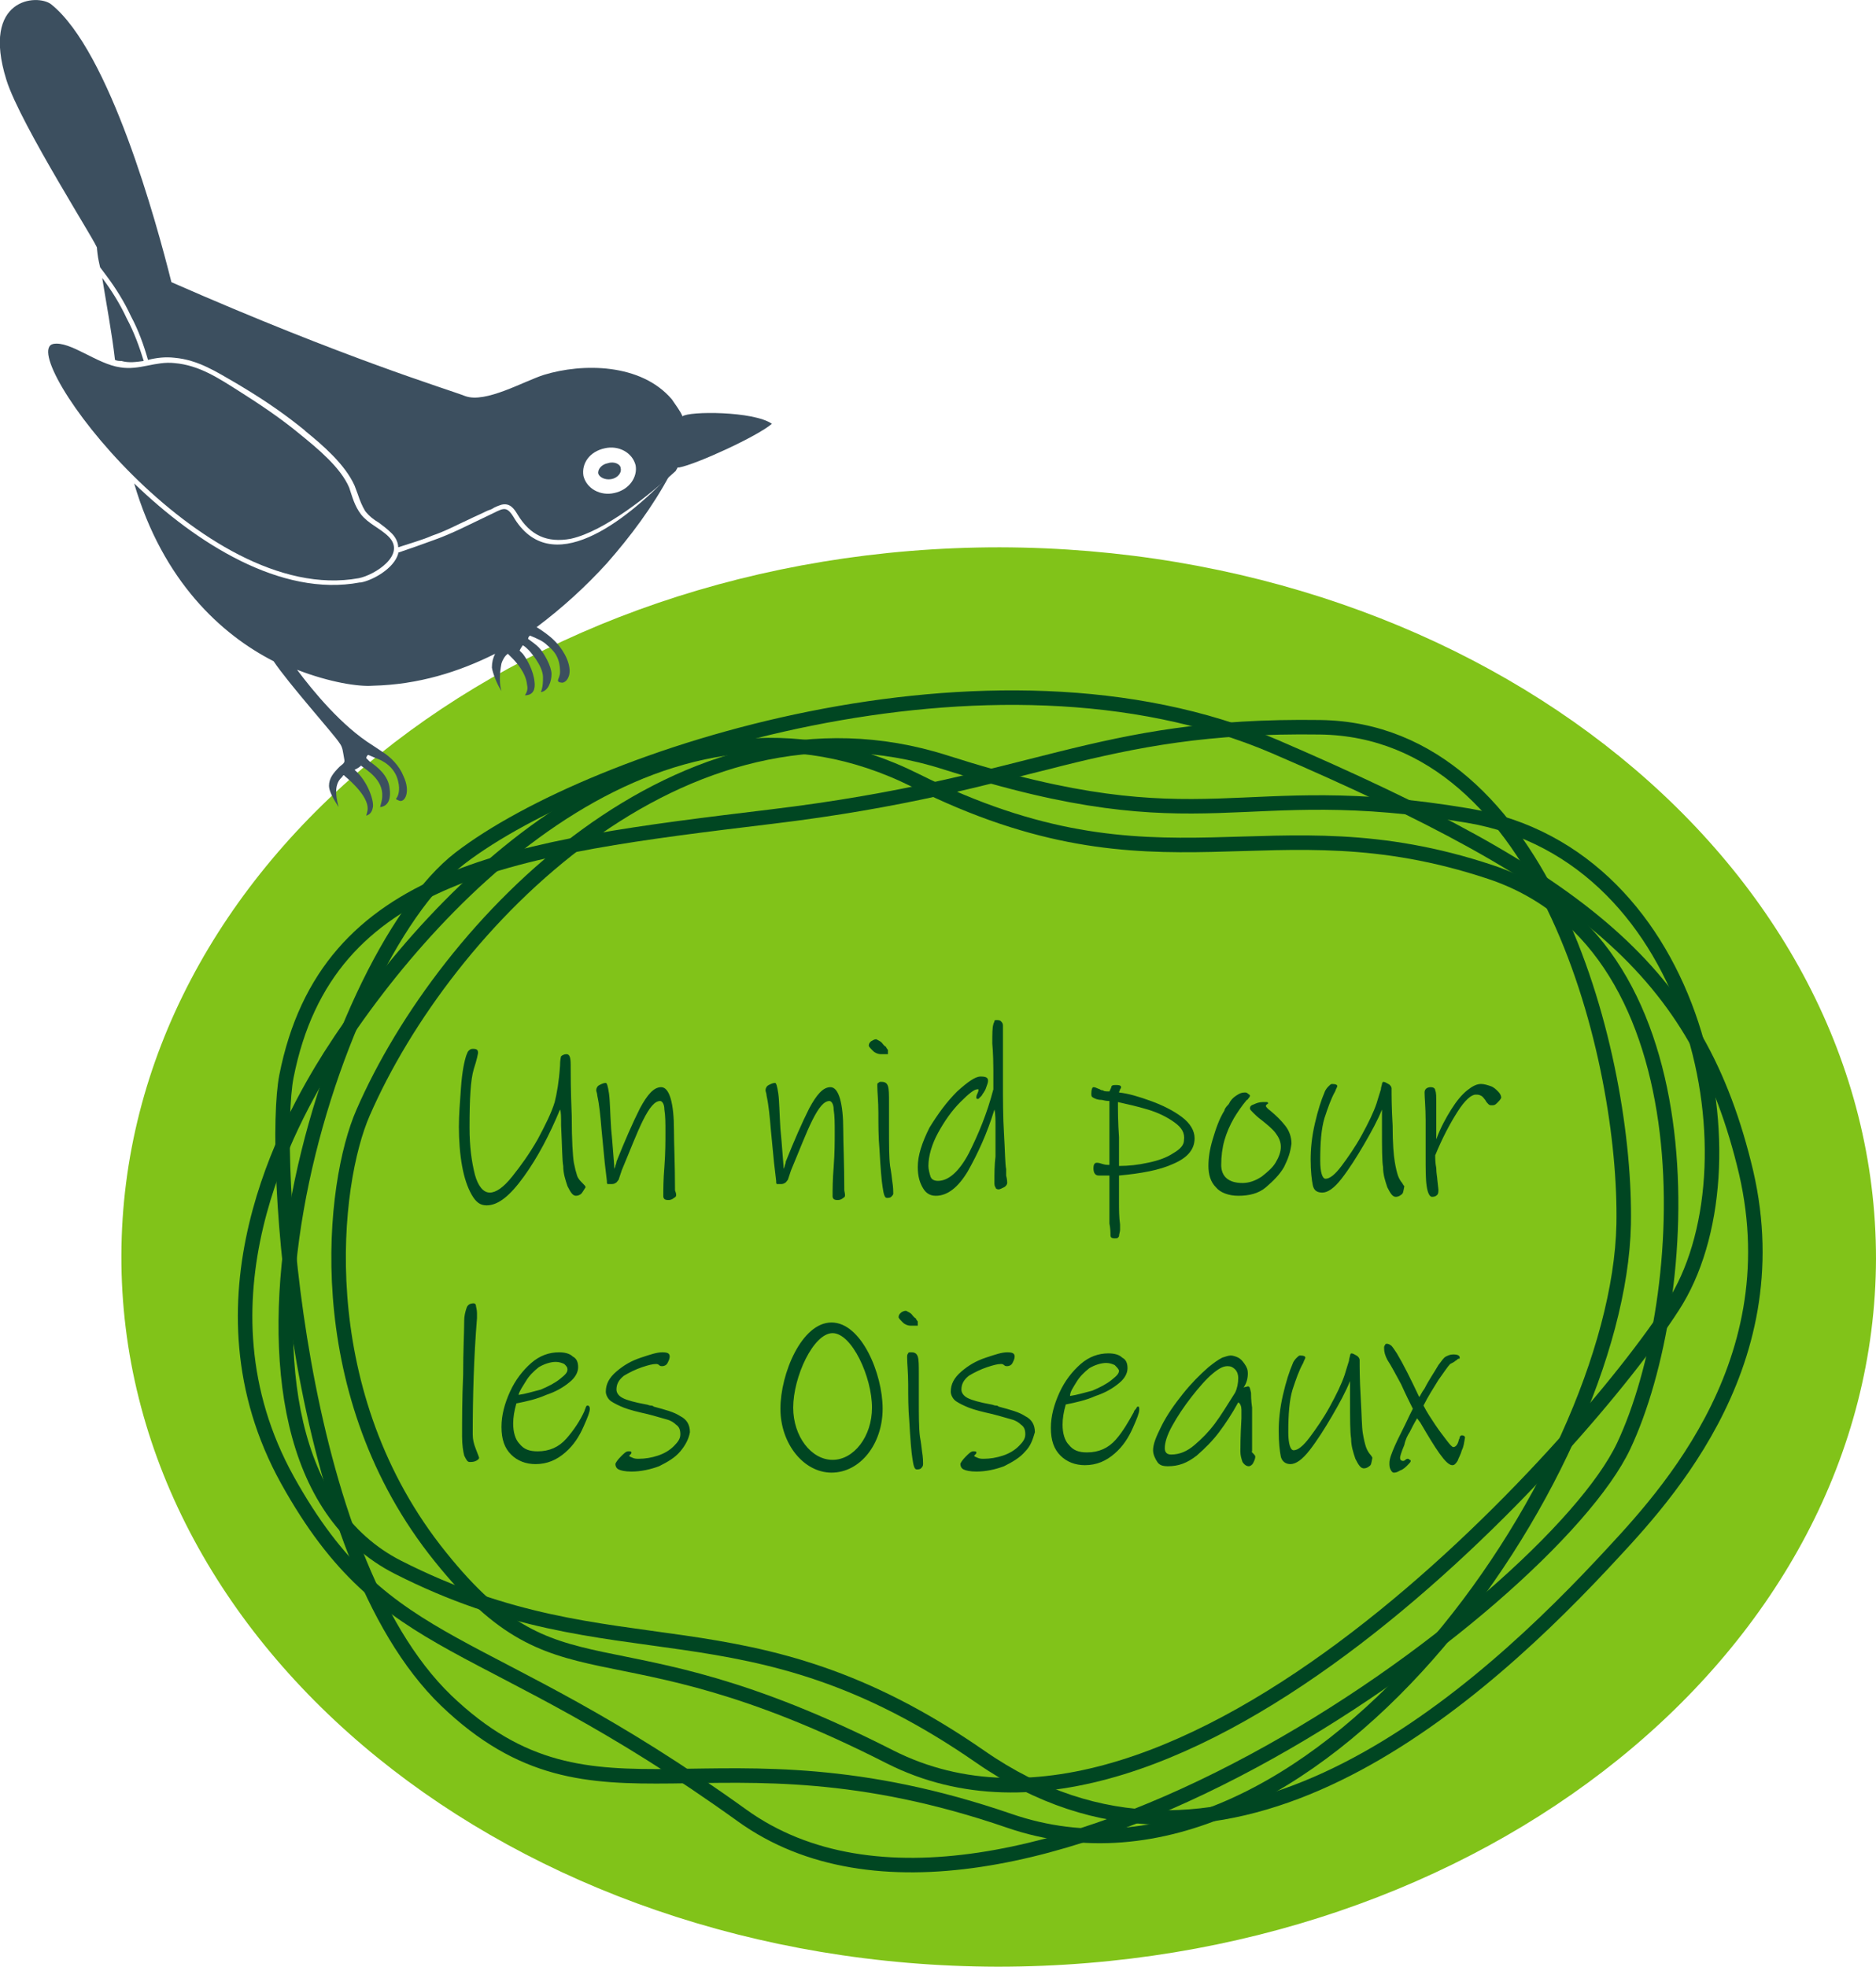
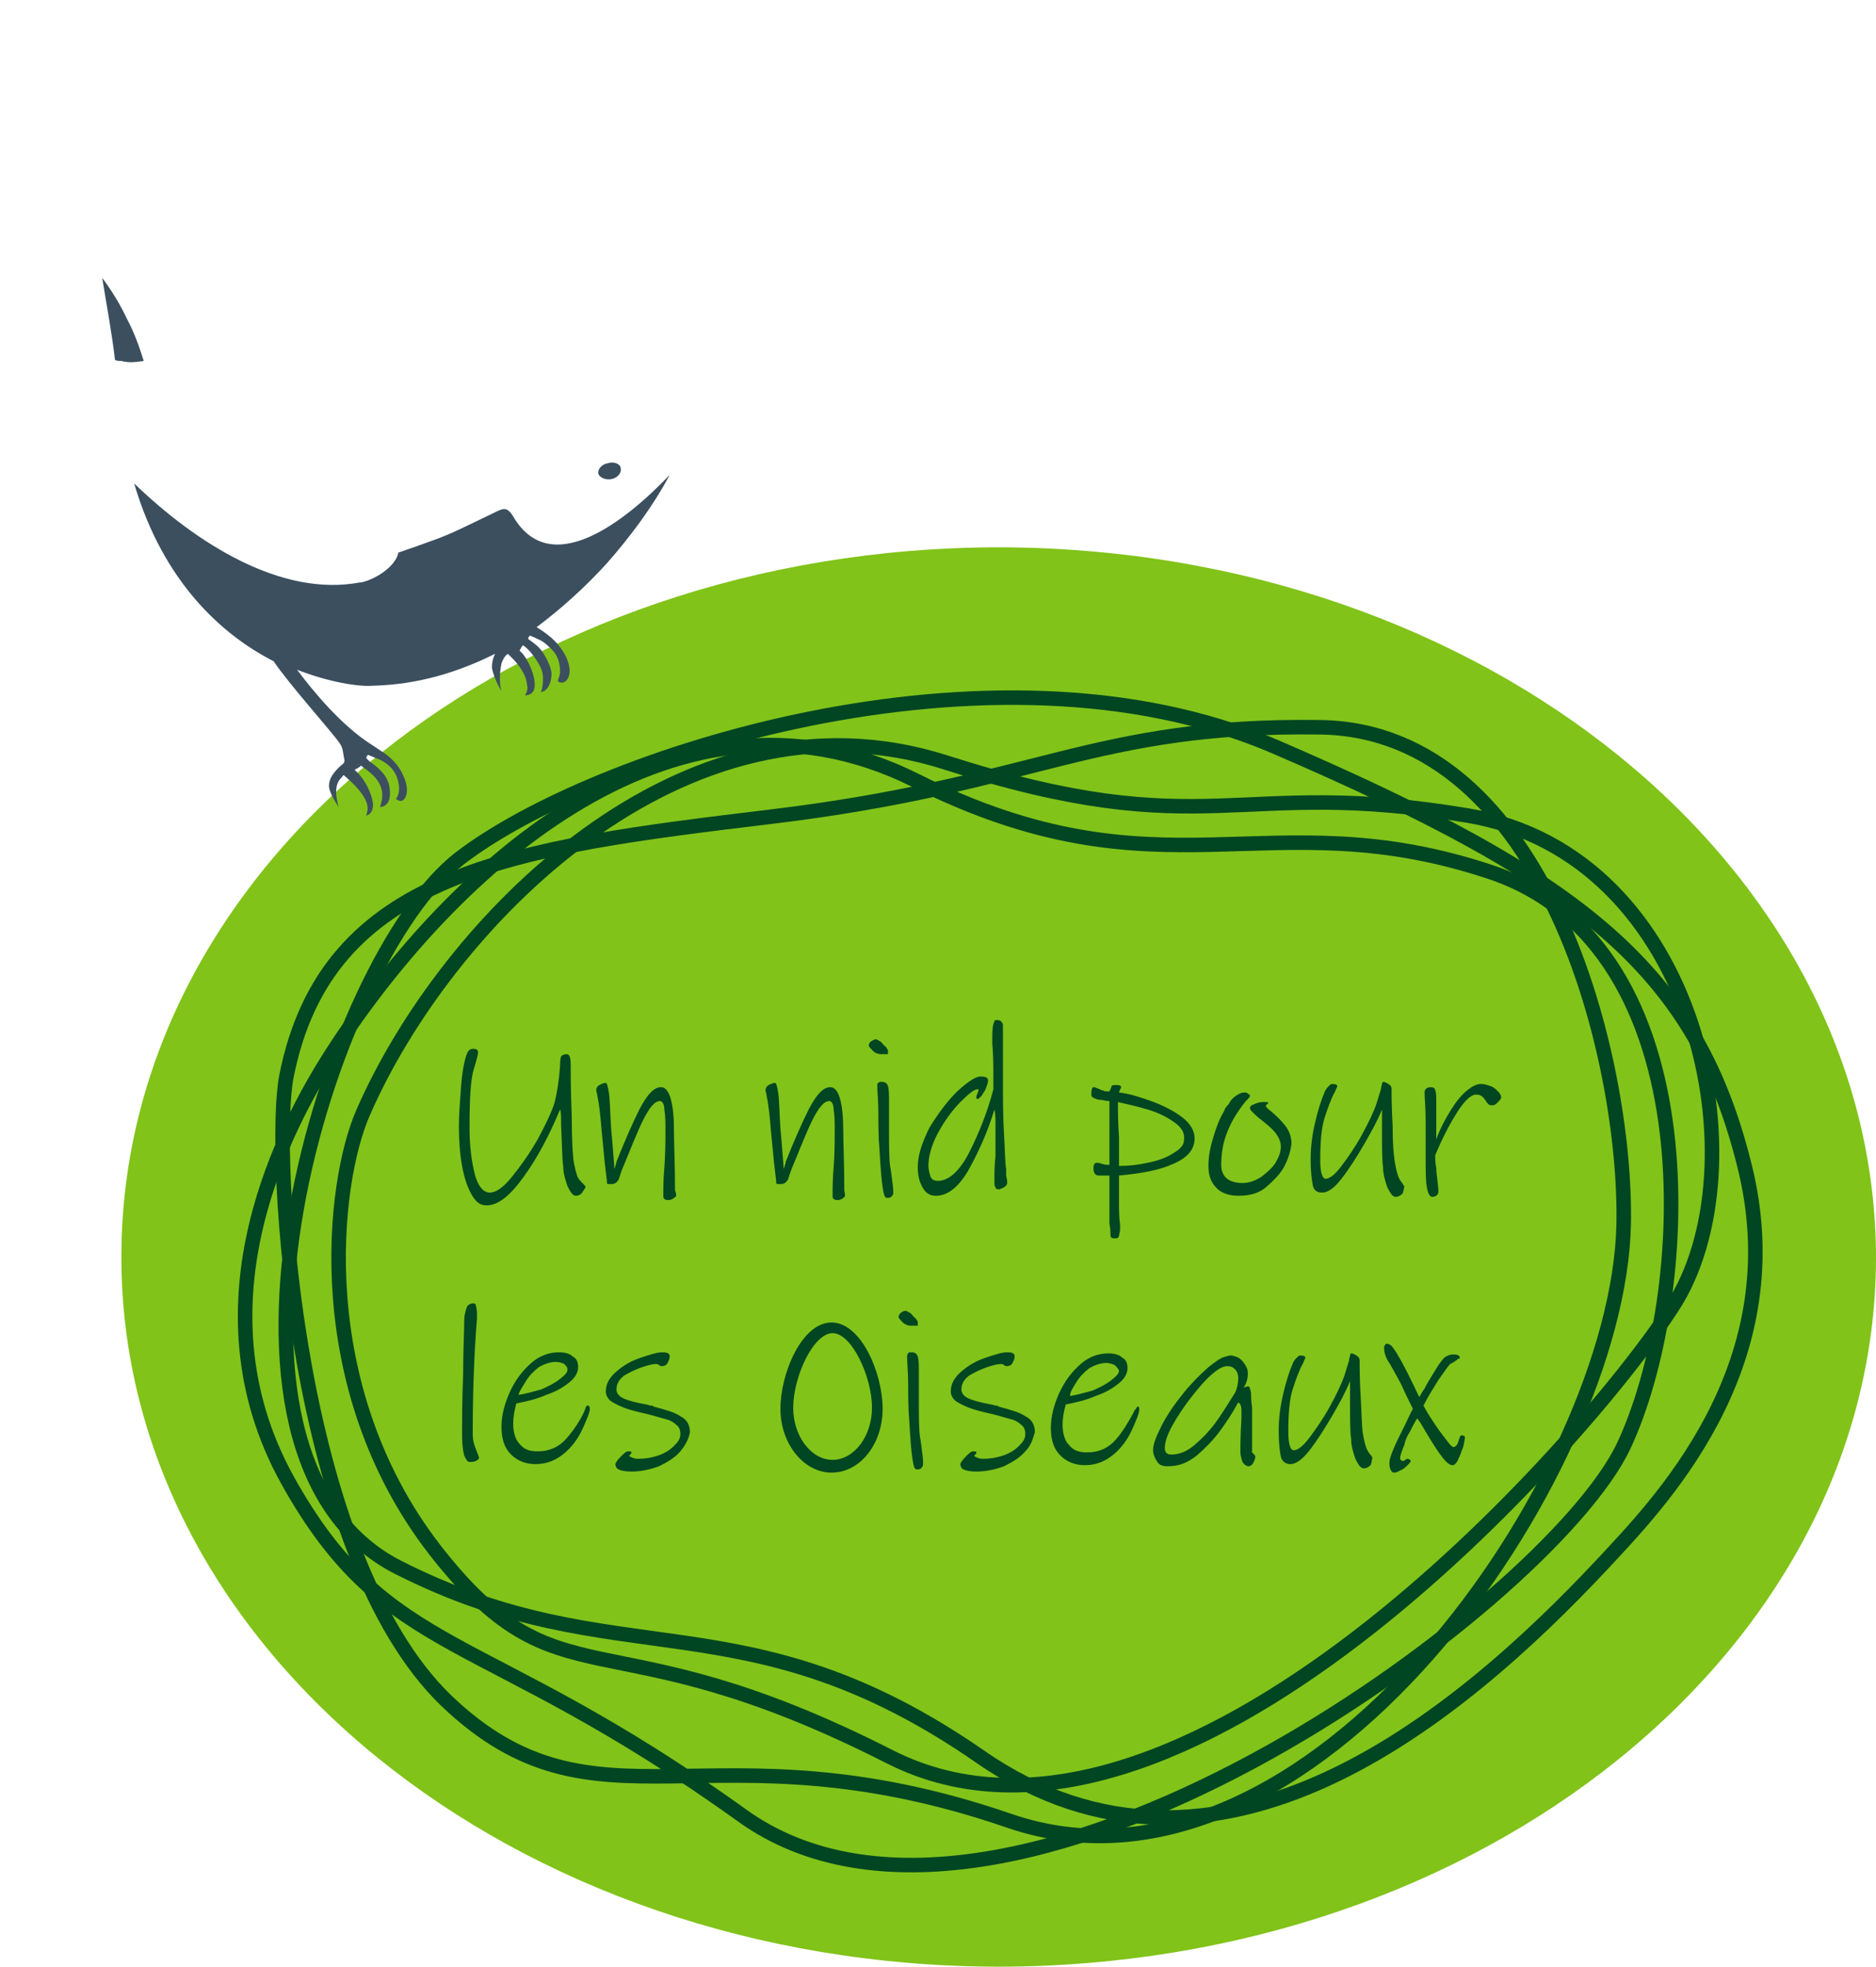
<svg xmlns="http://www.w3.org/2000/svg" version="1.1" id="Calque_1" x="0px" y="0px" viewBox="0 0 176.2 184.7" style="enable-background:new 0 0 176.2 184.7;" xml:space="preserve">
  <style type="text/css">
	.st0{fill:#81C319;}
	.st1{fill:none;stroke:#000000;stroke-width:0.552;}
	.st2{fill:none;stroke:#000000;stroke-width:0.549;}
	.st3{fill:none;stroke:#000000;stroke-width:0.566;}
	.st4{fill:none;stroke:#004622;stroke-width:1.363;stroke-miterlimit:10;}
	.st5{fill:#004622;}
	.st6{fill:#3C4F5F;}
</style>
  <g>
    <g>
      <g>
        <path class="st0" d="M176.2,118.2c-0.1,36.8-37,66.5-82.5,66.5c-45.5-0.1-82.4-30-82.3-66.8c0.1-36.8,37-66.5,82.5-66.5     C139.4,51.5,176.2,81.4,176.2,118.2z" />
      </g>
      <g id="LOGO_BLANC_4_">
        <g>
          <g>
            <path class="st1" d="M34.1,104.5c7.7-17.7,30-40.8,54.7-32.9c24.7,7.9,27.2,1.3,49.1,5c21.9,3.7,27.6,33.2,19.2,46.1       c-8.3,12.9-46.4,56-73.5,42.3c-27.1-13.8-30.9-4.2-42.8-19.5C29,130.2,31.2,111.1,34.1,104.5z" />
-             <path class="st1" d="M31,99.2c10.4-16.3,31.8-37.5,55-25.9c23.2,11.6,33,1.6,54,8.6c21,7,19,40.1,12.5,53.9       c-7.1,15-58.2,52.4-82.8,34.7c-24.6-17.7-33.3-14.6-42.7-31.5C17.7,122.2,27.1,105.4,31,99.2z" />
            <path class="st2" d="M26.9,101.1c3.8-19.3,21.5-21.5,45.5-24.4c25-3,30.3-8.7,51.6-8.4c21.3,0.3,28.8,31.3,28.5,46.7       C152,138.5,123,180.7,94.8,171c-28.2-9.7-38.7,2.3-52.9-11.3C27.7,146,25.5,108.3,26.9,101.1z" />
            <path class="st3" d="M150.5,146.9c-13.4,14.3-36.2,33.5-58.4,18.1c-22.2-15.4-34-7.3-54.7-17.8s-6.7-57,5.8-66.6       c12.5-9.6,49.9-21.9,76.5-10.5c29,12.5,39.8,21,44.3,40C168.3,128.7,155.5,141.5,150.5,146.9z" />
          </g>
          <g>
            <path class="st4" d="M34.1,104.5c7.7-17.7,30-40.8,54.7-32.9c24.7,7.9,27.2,1.3,49.1,5c21.9,3.7,27.6,33.2,19.2,46.1       c-8.3,12.9-46.4,56-73.5,42.3c-27.1-13.8-30.9-4.2-42.8-19.5C29,130.2,31.2,111.1,34.1,104.5z" />
            <path class="st4" d="M31,99.2c10.4-16.3,31.8-37.5,55-25.9c23.2,11.6,33,1.6,54,8.6c21,7,19,40.1,12.5,53.9       c-7.1,15-58.2,52.4-82.8,34.7c-24.6-17.7-33.3-14.6-42.7-31.5C17.7,122.2,27.1,105.4,31,99.2z" />
            <path class="st4" d="M26.9,101.1c3.8-19.3,21.5-21.5,45.5-24.4c25-3,30.3-8.7,51.6-8.4c21.3,0.3,28.8,31.3,28.5,46.7       C152,138.5,123,180.7,94.8,171c-28.2-9.7-38.7,2.3-52.9-11.3C27.7,146,25.5,108.3,26.9,101.1z" />
            <path class="st4" d="M150.5,146.9c-13.4,14.3-36.2,33.5-58.4,18.1c-22.2-15.4-34-7.3-54.7-17.8s-6.7-57,5.8-66.6       c12.5-9.6,49.9-21.9,76.5-10.5c29,12.5,39.8,21,44.3,40C168.3,128.7,155.5,141.5,150.5,146.9z" />
          </g>
        </g>
        <path class="st5" d="M54.6,112.1c-0.1,0.1-0.3,0.2-0.5,0.2c-0.3,0-0.5-0.3-0.8-0.9c-0.2-0.6-0.4-1.2-0.4-1.9     c-0.1-0.5-0.1-1.8-0.2-3.8c0-0.8,0-1.3-0.1-1.5c-1,2.4-2.1,4.5-3.4,6.3c-1.3,1.8-2.4,2.7-3.5,2.7c-0.6,0-1-0.3-1.4-1     c-0.4-0.7-0.7-1.6-0.9-2.7c-0.2-1.1-0.3-2.4-0.3-3.7c0-1.1,0.1-2.3,0.2-3.7c0.1-1.4,0.3-2.4,0.5-3c0.1-0.2,0.1-0.3,0.2-0.4     c0.1-0.1,0.2-0.2,0.4-0.2c0.4,0,0.5,0.1,0.5,0.4c0,0-0.1,0.6-0.4,1.5c-0.3,1-0.4,2.8-0.4,5.5c0,1.8,0.2,3.2,0.5,4.4     c0.3,1.1,0.8,1.7,1.4,1.7c0.6,0,1.3-0.5,2.1-1.5c0.8-1,1.6-2.1,2.4-3.5c0.7-1.3,1.3-2.5,1.6-3.5c0.2-0.8,0.4-1.9,0.5-3.4     c0-0.6,0.1-0.9,0.1-0.9c0.1-0.1,0.3-0.2,0.5-0.2c0.3,0,0.4,0.3,0.4,1c0,0.8,0,2.4,0.1,4.8c0,2.3,0.1,3.8,0.2,4.4     c0.1,0.5,0.2,0.9,0.3,1.2c0.1,0.3,0.3,0.5,0.5,0.7c0.2,0.2,0.3,0.3,0.3,0.4C54.8,111.8,54.7,112,54.6,112.1z M63.3,112.5     c-0.1,0.1-0.3,0.2-0.5,0.2c-0.1,0-0.3,0-0.4-0.1c-0.1-0.1-0.1-0.2-0.1-0.3c0-0.6,0-1.5,0.1-2.7c0.1-1.3,0.1-2.4,0.1-3.3     c0-0.8,0-1.5-0.1-2.1c0-0.5-0.2-0.8-0.4-0.8c-0.5,0-1,0.6-1.6,1.8c-0.6,1.2-1.2,2.8-2,4.7l-0.3,0.9c-0.1,0.1-0.2,0.3-0.3,0.3     c-0.1,0.1-0.3,0.1-0.4,0.1c-0.2,0-0.3,0-0.3,0c-0.1,0-0.1-0.1-0.1-0.3l-0.2-1.7l-0.3-3.1c-0.1-1.2-0.2-2.3-0.4-3.2     c0-0.2-0.1-0.4-0.1-0.5c0-0.2,0.1-0.4,0.3-0.5c0.2-0.1,0.4-0.2,0.6-0.2c0.1,0,0.2,0.3,0.3,1c0.1,0.7,0.1,1.8,0.2,3.3l0.1,1.1     c0.1,1.4,0.2,2.3,0.2,2.7c0-0.1,0.1-0.2,0.1-0.3c0-0.1,0.1-0.2,0.1-0.4c0.8-2,1.5-3.6,2.2-5c0.7-1.3,1.3-2,2-2     c0.4,0,0.7,0.4,0.9,1.1c0.2,0.7,0.3,1.7,0.3,2.9c0,1.3,0.1,3.2,0.1,5.7C63.6,112.3,63.5,112.4,63.3,112.5z M79.2,112.5     c-0.1,0.1-0.3,0.2-0.5,0.2c-0.1,0-0.3,0-0.4-0.1c-0.1-0.1-0.1-0.2-0.1-0.3c0-0.6,0-1.5,0.1-2.7c0.1-1.3,0.1-2.4,0.1-3.3     c0-0.8,0-1.5-0.1-2.1c0-0.5-0.2-0.8-0.4-0.8c-0.5,0-1,0.6-1.6,1.8c-0.6,1.2-1.2,2.8-2,4.7l-0.3,0.9c-0.1,0.1-0.2,0.3-0.3,0.3     c-0.1,0.1-0.3,0.1-0.4,0.1c-0.2,0-0.3,0-0.3,0c-0.1,0-0.1-0.1-0.1-0.3l-0.2-1.7l-0.3-3.1c-0.1-1.2-0.2-2.3-0.4-3.2     c0-0.2-0.1-0.4-0.1-0.5c0-0.2,0.1-0.4,0.3-0.5c0.2-0.1,0.4-0.2,0.6-0.2c0.1,0,0.2,0.3,0.3,1c0.1,0.7,0.1,1.8,0.2,3.3l0.1,1.1     c0.1,1.4,0.2,2.3,0.2,2.7c0-0.1,0.1-0.2,0.1-0.3c0-0.1,0.1-0.2,0.1-0.4c0.8-2,1.5-3.6,2.2-5c0.7-1.3,1.3-2,2-2     c0.4,0,0.7,0.4,0.9,1.1c0.2,0.7,0.3,1.7,0.3,2.9c0,1.3,0.1,3.2,0.1,5.7C79.4,112.3,79.4,112.4,79.2,112.5z M83.4,99     c0,0-0.2,0-0.7,0c-0.2,0-0.5-0.1-0.7-0.3c-0.2-0.2-0.4-0.4-0.4-0.5c0-0.2,0.1-0.3,0.2-0.4c0.2-0.1,0.3-0.2,0.5-0.2     c0.2,0.1,0.4,0.2,0.5,0.3c0.1,0.1,0.2,0.3,0.4,0.4c0.1,0.2,0.2,0.3,0.2,0.3C83.4,98.9,83.4,99,83.4,99z M83.7,112.4     c-0.1,0.1-0.3,0.1-0.4,0.1c-0.2,0-0.3-0.3-0.4-1c-0.1-0.6-0.2-1.8-0.3-3.6c-0.1-1.1-0.1-2.3-0.1-3.4c0-1.1-0.1-1.9-0.1-2.5     c0-0.2,0-0.3,0.1-0.3c0.1-0.1,0.1-0.1,0.3-0.1c0.3,0,0.5,0.1,0.6,0.4c0.1,0.3,0.1,0.8,0.1,1.6l0,2.5c0,1.4,0,2.6,0.1,3.4     c0,0,0.1,0.5,0.2,1.4c0.1,0.6,0.1,1,0.1,1.2C83.9,112.2,83.8,112.3,83.7,112.4z M94.2,97.4c0,0.3,0,0.8,0,1.7c0,0.8,0,1.7,0,2.5     c0,1.6,0,3.3,0.1,4.9c0.1,1.7,0.1,2.8,0.2,3.3c0,0.1,0,0.2,0,0.3c0,0.1,0,0.2,0,0.3c0.1,0.4,0.1,0.6,0.1,0.7     c0,0.1-0.1,0.3-0.3,0.4c-0.2,0.1-0.4,0.2-0.5,0.2c-0.2,0-0.3-0.1-0.3-0.2c-0.1-0.1-0.1-0.3-0.1-0.5c0-0.8,0-1.6,0.1-2.4l0-1.2     c0-0.4,0-0.9,0-1.6c0-0.6,0-1.2-0.1-1.6c-0.7,2.3-1.6,4.2-2.5,5.8c-0.9,1.5-1.9,2.3-3,2.3c-0.5,0-0.9-0.2-1.2-0.7     c-0.3-0.5-0.5-1.1-0.5-2c0-1.1,0.4-2.3,1.1-3.7c0.8-1.3,1.6-2.4,2.6-3.4c1-0.9,1.7-1.4,2.2-1.4c0.5,0,0.7,0.1,0.7,0.4     c0,0.2-0.1,0.4-0.2,0.7c-0.1,0.3-0.3,0.5-0.4,0.7c-0.2,0.2-0.3,0.3-0.3,0.3c0,0-0.1,0-0.1,0c0,0-0.1,0-0.1-0.1     c0-0.1,0-0.2,0.1-0.4c0.1-0.2,0.1-0.3,0.1-0.3c0-0.1,0-0.1,0-0.1c0,0-0.1,0-0.1,0c-0.3,0-0.8,0.4-1.6,1.2     c-0.8,0.8-1.5,1.8-2.1,2.9c-0.6,1.1-0.9,2.2-0.9,3.1c0,0.3,0.1,0.7,0.2,1c0.1,0.3,0.4,0.4,0.7,0.4c1,0,2-0.9,2.9-2.6     c0.9-1.8,1.7-3.7,2.3-6l0-1.8c0-1.6-0.1-2.4-0.1-2.5c0-0.9,0-1.5,0.1-1.8c0-0.1,0.1-0.2,0.1-0.3c0-0.1,0.1-0.1,0.2-0.1     c0.1,0,0.3,0,0.4,0.1c0.1,0.1,0.2,0.2,0.2,0.4L94.2,97.4z M110.2,109.3c-1.3,0.6-3,0.9-5.1,1.1c0,1,0,1.8,0,2.4     c0,0.8,0,1.5,0.1,2.2c0,0.3,0,0.4,0,0.5c0,0.2-0.1,0.4-0.1,0.6c-0.1,0.2-0.2,0.2-0.4,0.2c-0.3,0-0.4-0.1-0.4-0.3     c0-0.2,0-0.6-0.1-1.1c0-0.5,0-1,0-1.5l0-3c-0.1,0-0.2,0-0.4,0c-0.2,0-0.4,0-0.6,0c-0.3,0-0.5-0.2-0.5-0.7c0-0.3,0.1-0.5,0.3-0.5     c0.1,0,0.2,0,0.5,0.1c0.3,0.1,0.5,0.1,0.7,0.1l0-6c-0.1,0-0.3,0-0.7-0.1c-0.4,0-0.6-0.1-0.8-0.2c-0.2-0.1-0.2-0.2-0.2-0.4     c0-0.4,0.1-0.6,0.2-0.6c0.2,0,0.3,0.1,0.6,0.2c0,0,0.1,0.1,0.3,0.1c0.1,0.1,0.3,0.1,0.6,0.1c0.1-0.2,0.2-0.4,0.2-0.5     c0.1-0.1,0.2-0.1,0.5-0.1c0.3,0,0.4,0.1,0.4,0.2c0,0,0,0.1-0.1,0.2c0,0.1-0.1,0.2-0.1,0.3c0.9,0.1,1.9,0.4,3,0.8     c1.1,0.4,2.1,0.9,2.9,1.5c0.8,0.6,1.2,1.3,1.2,2C112.2,107.9,111.6,108.7,110.2,109.3z M110.3,105.4c-0.7-0.5-1.5-0.9-2.5-1.2     c-1-0.3-1.9-0.5-2.8-0.7c0,0.8,0,1.9,0.1,3.3c0,1.4,0,2.3,0,2.7c0.9,0,1.8-0.1,2.7-0.3c1-0.2,1.8-0.5,2.4-0.9     c0.7-0.4,1-0.8,1-1.2C111.3,106.4,111,105.9,110.3,105.4z M120.6,109.6c-0.4,0.7-1,1.3-1.7,1.9s-1.6,0.8-2.6,0.8     c-0.9,0-1.7-0.3-2.1-0.8c-0.5-0.5-0.7-1.2-0.7-2c0-0.7,0.1-1.5,0.4-2.5c0.3-1,0.6-1.9,1.1-2.7c0-0.1,0.1-0.3,0.4-0.6     c0.2-0.4,0.4-0.6,0.7-0.8s0.5-0.3,0.8-0.3c0.1,0,0.2,0,0.3,0.1c0.1,0.1,0.2,0.1,0.2,0.2c0,0,0,0.1-0.1,0.2     c-0.1,0.1-0.1,0.2-0.2,0.2c-0.5,0.6-0.9,1.2-1.2,1.7c-0.4,0.7-0.7,1.4-0.9,2.1c-0.2,0.7-0.3,1.5-0.3,2.3c0,1.1,0.7,1.7,2,1.7     c0.6,0,1.2-0.2,1.8-0.6c0.5-0.4,1-0.8,1.3-1.3c0.3-0.5,0.5-1,0.5-1.5c0-0.5-0.2-0.9-0.5-1.3c-0.3-0.4-0.8-0.8-1.3-1.2     c-0.4-0.3-0.6-0.5-0.8-0.7c-0.2-0.2-0.3-0.3-0.3-0.4c0-0.2,0.1-0.3,0.4-0.4c0.2-0.1,0.5-0.2,0.8-0.2c0.2,0,0.3,0,0.4,0     c0.1,0,0.1,0.1,0.1,0.1c0,0,0,0.1-0.1,0.1c-0.1,0.1-0.1,0.1-0.1,0.2c0,0,0.1,0.2,0.4,0.4c0.6,0.5,1,0.9,1.4,1.4s0.6,1.1,0.6,1.7     C121.2,108.2,121,108.8,120.6,109.6z M131.6,112.2c-0.1,0.1-0.3,0.2-0.5,0.2c-0.3,0-0.5-0.3-0.8-0.9c-0.2-0.6-0.4-1.2-0.4-1.9     c-0.1-0.6-0.1-1.8-0.1-3.7c0-0.3,0-0.6,0-0.9c0-0.3,0-0.6,0-0.8c-0.4,1-1,2.1-1.7,3.3c-0.7,1.2-1.4,2.3-2.1,3.2     c-0.7,0.9-1.3,1.3-1.8,1.3c-0.5,0-0.8-0.2-0.9-0.7c-0.1-0.5-0.2-1.3-0.2-2.4c0-1,0.1-2.1,0.4-3.4c0.3-1.3,0.6-2.2,0.9-2.9     c0.1-0.3,0.3-0.5,0.4-0.6c0.1-0.1,0.2-0.2,0.3-0.2c0.4,0,0.5,0.1,0.5,0.2c0,0.1-0.1,0.2-0.2,0.5c-0.4,0.7-0.7,1.6-1,2.5     c-0.3,1-0.4,2.3-0.4,4c0,1.1,0.2,1.7,0.5,1.7c0.4,0,0.9-0.4,1.5-1.2c0.6-0.8,1.3-1.8,1.9-2.9c0.6-1.1,1.1-2.1,1.4-3     c0.1-0.3,0.2-0.7,0.4-1.3c0-0.2,0.1-0.4,0.1-0.5c0-0.1,0.1-0.2,0.1-0.2c0.2,0,0.3,0.1,0.5,0.2s0.3,0.3,0.3,0.4     c0,0.7,0,1.8,0.1,3.5c0,1.7,0.1,2.8,0.2,3.4c0.1,0.6,0.2,1,0.3,1.3c0.1,0.3,0.3,0.6,0.4,0.7c0.1,0.2,0.2,0.3,0.2,0.3     C131.8,111.9,131.8,112.1,131.6,112.2z M140.6,103.6c-0.2,0.2-0.3,0.2-0.5,0.2c-0.1,0-0.2,0-0.3-0.1c-0.1-0.1-0.2-0.2-0.3-0.4     c-0.1-0.1-0.2-0.3-0.4-0.4c-0.2-0.1-0.3-0.1-0.5-0.1c-0.4,0-1,0.5-1.7,1.6c-0.7,1.1-1.4,2.4-2.1,4.1c0,0.3,0,0.7,0.1,1.2     c0,0.5,0.1,0.9,0.1,1.1l0.1,0.9c0,0.2,0,0.4-0.1,0.5c-0.1,0.1-0.2,0.2-0.5,0.2c-0.2,0-0.4-0.3-0.5-1c-0.1-0.6-0.1-1.6-0.1-2.8     c0-0.3,0-0.8,0-1.3c0-0.6,0-1.3,0-2.1c0-1.2-0.1-2.1-0.1-2.6c0-0.3,0.2-0.5,0.6-0.5c0.2,0,0.4,0.1,0.4,0.3     c0.1,0.2,0.1,0.6,0.1,1.2l0,3.4c0.4-1.1,0.9-2,1.4-2.8c0.5-0.8,1-1.4,1.5-1.8c0.5-0.4,0.9-0.6,1.3-0.6c0.3,0,0.6,0.1,0.9,0.2     c0.3,0.1,0.5,0.3,0.7,0.5c0.2,0.2,0.3,0.4,0.3,0.6C140.9,103.3,140.8,103.4,140.6,103.6z M44.7,137.2c-0.2,0.1-0.4,0.1-0.6,0.1     c-0.2,0-0.3-0.2-0.5-0.6c-0.1-0.4-0.2-1-0.2-1.8c0-1.6,0-3.5,0.1-5.8c0-2.3,0.1-4,0.1-5.1c0-0.4,0.1-0.8,0.2-1.1     c0.1-0.4,0.4-0.5,0.7-0.5c0.1,0,0.2,0.1,0.2,0.2c0,0.1,0.1,0.4,0.1,0.7c0,0,0,0.1,0,0.1c0,0.1,0,0.2,0,0.4     c-0.3,3.7-0.4,7.4-0.4,10.9c0,0.5,0.1,0.9,0.3,1.4c0.2,0.5,0.3,0.8,0.3,0.8C45,137,44.9,137.1,44.7,137.2z M55.4,132.3     c0,0.3-0.2,0.8-0.6,1.7c-0.4,0.9-0.9,1.7-1.7,2.4c-0.8,0.7-1.7,1.1-2.8,1.1c-0.9,0-1.7-0.3-2.3-0.9c-0.6-0.6-0.9-1.4-0.9-2.6     c0-1.1,0.3-2.2,0.8-3.3c0.5-1.1,1.2-2,2-2.7c0.8-0.7,1.7-1,2.6-1c0.5,0,1,0.1,1.3,0.4c0.4,0.2,0.5,0.6,0.5,1c0,0.5-0.3,1-0.8,1.4     c-0.6,0.5-1.3,0.9-2.2,1.2c-0.9,0.4-1.8,0.6-2.8,0.8c-0.2,0.7-0.3,1.3-0.3,1.9c0,0.8,0.2,1.5,0.6,1.9c0.4,0.5,0.9,0.7,1.7,0.7     c1.1,0,2-0.4,2.7-1.2c0.7-0.8,1.3-1.7,1.7-2.6c0-0.1,0.1-0.2,0.1-0.3c0.1-0.2,0.1-0.2,0.2-0.2C55.3,132,55.4,132.1,55.4,132.3z      M53,128.1c-0.2-0.1-0.5-0.2-0.8-0.2c-0.5,0-1.1,0.2-1.6,0.5c-0.5,0.4-0.9,0.8-1.2,1.3c-0.3,0.5-0.6,0.9-0.7,1.3     c0.7-0.1,1.3-0.3,2.1-0.5c0.7-0.3,1.3-0.6,1.8-1s0.7-0.6,0.7-0.9C53.3,128.4,53.2,128.3,53,128.1z M63.9,136.3     c-0.5,0.6-1.2,1-2,1.4c-0.8,0.3-1.7,0.5-2.6,0.5c-0.6,0-1-0.1-1.2-0.2c-0.2-0.1-0.3-0.3-0.3-0.5c0-0.1,0.2-0.4,0.5-0.7     c0.3-0.3,0.5-0.5,0.7-0.5c0.2,0,0.3,0,0.3,0.1c0,0.1,0,0.1-0.1,0.2s-0.1,0.1-0.1,0.1c0,0.1,0.1,0.1,0.3,0.2     c0.2,0.1,0.4,0.1,0.6,0.1c0.6,0,1.2-0.1,1.8-0.3s1.1-0.5,1.5-0.9c0.4-0.4,0.6-0.7,0.6-1.1c0-0.4-0.1-0.7-0.4-0.9     c-0.2-0.2-0.5-0.4-0.9-0.5c-0.4-0.1-1-0.3-1.8-0.5c-0.9-0.2-1.7-0.4-2.2-0.6c-0.5-0.2-0.9-0.4-1.2-0.6c-0.3-0.2-0.5-0.6-0.5-0.9     c0-0.7,0.3-1.3,1-1.9c0.7-0.6,1.4-1,2.3-1.3c0.9-0.3,1.5-0.5,2-0.5c0.5,0,0.7,0.1,0.7,0.4c0,0.2-0.1,0.4-0.2,0.6     c-0.1,0.2-0.3,0.3-0.5,0.3c-0.1,0-0.2,0-0.3-0.1c-0.1-0.1-0.2-0.1-0.3-0.1c-0.3,0-0.7,0.1-1.3,0.3c-0.6,0.2-1.2,0.5-1.7,0.8     c-0.5,0.4-0.7,0.8-0.7,1.3c0,0.3,0.2,0.6,0.6,0.8c0.4,0.2,1.1,0.4,2.2,0.6c0.1,0,0.3,0.1,0.4,0.1s0.2,0,0.3,0.1     c1.1,0.3,1.9,0.5,2.5,0.9c0.6,0.3,0.9,0.8,0.9,1.5C64.7,135.1,64.4,135.7,63.9,136.3z M86.2,124.5c0,0-0.2,0-0.7,0     c-0.2,0-0.5-0.1-0.7-0.3c-0.2-0.2-0.4-0.4-0.4-0.5c0-0.2,0.1-0.3,0.2-0.4c0.1-0.1,0.3-0.2,0.5-0.2c0.2,0.1,0.4,0.2,0.5,0.3     c0.1,0.1,0.2,0.3,0.4,0.4c0.1,0.2,0.2,0.3,0.2,0.3C86.2,124.4,86.2,124.5,86.2,124.5z M86.5,137.9c-0.1,0.1-0.3,0.1-0.4,0.1     c-0.2,0-0.3-0.3-0.4-1c-0.1-0.6-0.2-1.8-0.3-3.6c-0.1-1.1-0.1-2.3-0.1-3.4c0-1.1-0.1-1.9-0.1-2.5c0-0.2,0-0.3,0.1-0.4     c0-0.1,0.1-0.1,0.3-0.1c0.3,0,0.5,0.1,0.6,0.4c0.1,0.3,0.1,0.8,0.1,1.6l0,2.5c0,1.4,0,2.6,0.1,3.4c0,0,0.1,0.5,0.2,1.4     c0.1,0.6,0.1,1,0.1,1.2C86.7,137.7,86.6,137.8,86.5,137.9z M96.3,136.3c-0.5,0.6-1.2,1-2,1.4c-0.8,0.3-1.7,0.5-2.6,0.5     c-0.6,0-1-0.1-1.2-0.2c-0.2-0.1-0.3-0.3-0.3-0.5c0-0.1,0.2-0.4,0.5-0.7c0.3-0.3,0.5-0.5,0.7-0.5c0.2,0,0.3,0,0.3,0.1     c0,0.1,0,0.1-0.1,0.2c-0.1,0.1-0.1,0.1-0.1,0.1c0,0.1,0.1,0.1,0.3,0.2c0.2,0.1,0.4,0.1,0.6,0.1c0.6,0,1.2-0.1,1.8-0.3     s1.1-0.5,1.5-0.9c0.4-0.4,0.6-0.7,0.6-1.1c0-0.4-0.1-0.7-0.4-0.9c-0.2-0.2-0.5-0.4-0.9-0.5s-1-0.3-1.8-0.5     c-0.9-0.2-1.7-0.4-2.2-0.6c-0.5-0.2-0.9-0.4-1.2-0.6c-0.3-0.2-0.5-0.6-0.5-0.9c0-0.7,0.3-1.3,1-1.9c0.7-0.6,1.4-1,2.3-1.3     c0.9-0.3,1.5-0.5,2-0.5c0.5,0,0.7,0.1,0.7,0.4c0,0.2-0.1,0.4-0.2,0.6c-0.1,0.2-0.3,0.3-0.5,0.3c-0.1,0-0.2,0-0.3-0.1     c-0.1-0.1-0.2-0.1-0.3-0.1c-0.3,0-0.7,0.1-1.3,0.3c-0.6,0.2-1.2,0.5-1.7,0.8c-0.5,0.4-0.7,0.8-0.7,1.3c0,0.3,0.2,0.6,0.6,0.8     c0.4,0.2,1.1,0.4,2.2,0.6c0.1,0,0.3,0.1,0.4,0.1s0.2,0,0.3,0.1c1.1,0.3,1.9,0.5,2.5,0.9c0.6,0.3,0.9,0.8,0.9,1.5     C97,135.2,96.8,135.8,96.3,136.3z M107,132.4c0,0.3-0.2,0.8-0.6,1.7c-0.4,0.9-0.9,1.7-1.7,2.4c-0.8,0.7-1.7,1.1-2.8,1.1     c-0.9,0-1.7-0.3-2.3-0.9c-0.6-0.6-0.9-1.4-0.9-2.6c0-1.1,0.3-2.2,0.8-3.3c0.5-1.1,1.2-2,2-2.7c0.8-0.7,1.7-1,2.6-1     c0.5,0,1,0.1,1.3,0.4c0.4,0.2,0.5,0.6,0.5,1c0,0.5-0.3,1-0.8,1.4c-0.6,0.5-1.3,0.9-2.2,1.2c-0.9,0.4-1.8,0.6-2.8,0.8     c-0.2,0.7-0.3,1.3-0.3,1.9c0,0.8,0.2,1.5,0.6,1.9c0.4,0.5,0.9,0.7,1.7,0.7c1.1,0,2-0.4,2.7-1.2c0.7-0.8,1.2-1.7,1.7-2.6     c0-0.1,0.1-0.2,0.2-0.3c0.1-0.2,0.1-0.2,0.2-0.2C107,132.1,107,132.2,107,132.4z M104.7,128.2c-0.2-0.1-0.5-0.2-0.8-0.2     c-0.5,0-1.1,0.2-1.6,0.5c-0.5,0.4-0.9,0.8-1.2,1.3c-0.3,0.5-0.6,0.9-0.6,1.3c0.7-0.1,1.3-0.3,2.1-0.5c0.7-0.3,1.3-0.6,1.8-1     s0.7-0.6,0.7-0.9C105,128.5,104.9,128.4,104.7,128.2z M117.7,136.5c0.1,0.1,0.2,0.2,0.2,0.3c0,0.2-0.1,0.4-0.2,0.6     c-0.1,0.2-0.3,0.3-0.4,0.3c-0.2,0-0.4-0.1-0.6-0.4c-0.1-0.3-0.2-0.6-0.2-1c0-0.3,0-1.4,0.1-3.1l0-0.8c0-0.3-0.1-0.6-0.3-0.7     c-0.6,1.1-1.2,2-1.8,2.8c-0.6,0.8-1.3,1.5-2.1,2.2c-0.9,0.7-1.7,1-2.7,1c-0.5,0-0.8-0.1-1-0.4c-0.2-0.3-0.4-0.7-0.4-1.1     c0-0.6,0.3-1.3,0.8-2.3c0.5-1,1.2-2,2-3c0.8-1,1.6-1.8,2.4-2.5c0.5-0.4,0.9-0.7,1.3-0.9c0.3-0.1,0.6-0.2,0.8-0.2     c0.2,0,0.5,0.1,0.7,0.2c0.2,0.1,0.4,0.3,0.6,0.6c0.2,0.3,0.3,0.5,0.3,0.9c0,0.4-0.1,0.9-0.4,1.3l0.4-0.1c0.2,0,0.2,0.2,0.3,0.6     c0,0.2,0,0.7,0.1,1.4c0,0.7,0,1.3,0,1.7c0,0.5,0,0.9,0,1.4c0,0.4,0,0.8,0,1C117.5,136.3,117.6,136.4,117.7,136.5z M112.2,135.7     c0.7-0.6,1.3-1.2,1.9-2s1.2-1.8,1.9-2.9c0.2-0.4,0.3-0.9,0.3-1.4c0-0.3-0.1-0.6-0.3-0.8c-0.2-0.2-0.4-0.3-0.7-0.3     c-0.4,0-0.8,0.2-1.4,0.7c-0.6,0.5-1.3,1.3-2,2.2c-0.7,0.9-1.3,1.8-1.8,2.7c-0.5,0.9-0.7,1.6-0.7,2.1c0,0.4,0.2,0.6,0.6,0.6     C110.8,136.6,111.5,136.3,112.2,135.7z M128.6,137.7c-0.1,0.1-0.3,0.2-0.5,0.2c-0.3,0-0.5-0.3-0.8-0.9c-0.2-0.6-0.4-1.2-0.4-1.9     c-0.1-0.6-0.1-1.8-0.1-3.7c0-0.3,0-0.6,0-0.9c0-0.3,0-0.6,0-0.8c-0.4,1-1,2.1-1.7,3.3c-0.7,1.2-1.4,2.3-2.1,3.2     c-0.7,0.9-1.3,1.3-1.8,1.3c-0.5,0-0.8-0.3-0.9-0.7c-0.1-0.5-0.2-1.3-0.2-2.4c0-1,0.1-2.1,0.4-3.4c0.3-1.3,0.6-2.2,0.9-2.9     c0.1-0.3,0.3-0.5,0.4-0.6c0.1-0.1,0.2-0.2,0.3-0.2c0.4,0,0.5,0.1,0.5,0.2c0,0.1-0.1,0.2-0.2,0.5c-0.4,0.7-0.7,1.6-1,2.5     c-0.3,1-0.4,2.3-0.4,4c0,1.1,0.2,1.7,0.5,1.7c0.4,0,0.9-0.4,1.5-1.2c0.6-0.8,1.3-1.8,1.9-2.9c0.6-1.1,1.1-2.1,1.4-3     c0.1-0.3,0.2-0.7,0.4-1.3c0-0.2,0.1-0.4,0.1-0.5c0-0.1,0.1-0.2,0.1-0.2c0.2,0,0.3,0.1,0.5,0.2c0.2,0.1,0.3,0.3,0.3,0.4     c0,0.7,0,1.8,0.1,3.5s0.1,2.8,0.2,3.4c0.1,0.6,0.2,1,0.3,1.3c0.1,0.3,0.3,0.6,0.4,0.7s0.2,0.3,0.2,0.3     C128.8,137.4,128.8,137.6,128.6,137.7z M137.3,136.2c-0.1,0.4-0.3,0.7-0.4,1c-0.2,0.3-0.3,0.4-0.5,0.4c-0.3,0-0.7-0.4-1.2-1.1     c-0.5-0.7-1.1-1.7-1.8-2.9l-0.3-0.4c-0.3,0.5-0.5,0.9-0.7,1.3c-0.2,0.3-0.4,0.7-0.5,1.2c-0.3,0.7-0.4,1.1-0.4,1.2     c0,0.2,0.1,0.3,0.3,0.3c0,0,0.1,0,0.2-0.1s0.2-0.1,0.2-0.1c0.1,0,0.1,0,0.2,0.1c0.1,0,0.1,0.1,0.1,0.1c0,0.1-0.1,0.2-0.3,0.4     c-0.2,0.2-0.4,0.4-0.7,0.5c-0.3,0.2-0.5,0.2-0.6,0.2c-0.1,0-0.2-0.1-0.3-0.3c-0.1-0.2-0.1-0.4-0.1-0.6c0-0.4,0.2-0.9,0.5-1.6     c0.3-0.7,0.8-1.6,1.4-2.9l0.3-0.6c-0.3-0.6-0.7-1.4-1.1-2.3c-0.5-0.9-0.9-1.7-1.3-2.3c-0.2-0.4-0.3-0.7-0.3-1.1     c0-0.1,0-0.2,0.1-0.3c0-0.1,0.1-0.1,0.2-0.1c0.1,0,0.3,0.1,0.4,0.2c0.1,0.1,0.3,0.4,0.5,0.7c0.6,1,1.3,2.4,2.1,4.1     c0.1-0.1,0.2-0.4,0.5-0.8c0.4-0.8,0.9-1.5,1.3-2.2c0.3-0.4,0.5-0.7,0.7-0.8c0.2-0.1,0.4-0.2,0.7-0.2c0.4,0,0.6,0.1,0.6,0.3     c0,0.1,0,0.1-0.1,0.1s-0.1,0.1-0.3,0.2c-0.1,0.1-0.3,0.2-0.5,0.3c-0.2,0.2-0.6,0.8-1.1,1.5c-0.5,0.8-1,1.6-1.4,2.4     c0.3,0.6,0.7,1.2,1.1,1.8s0.8,1.1,1.1,1.5c0.3,0.4,0.5,0.6,0.6,0.6c0.2,0,0.4-0.2,0.5-0.6c0-0.1,0.1-0.2,0.1-0.3     c0-0.1,0.1-0.2,0.2-0.2c0.2,0,0.3,0.1,0.3,0.2C137.5,135.5,137.5,135.8,137.3,136.2z M78.1,138.3c-2.6,0-4.8-2.7-4.8-6     c0-3.3,2-8.1,4.8-8.1c2.8,0,4.8,4.8,4.8,8.1C82.9,135.6,80.8,138.3,78.1,138.3z M78.2,125.2c-1.8,0-3.7,4.1-3.7,7     c0,2.7,1.7,4.9,3.7,4.9c2,0,3.7-2.2,3.7-4.9C81.9,129.3,80,125.2,78.2,125.2z" />
      </g>
    </g>
    <g>
      <path class="st6" d="M13.5,33.9c-0.4-1.3-0.9-2.7-1.6-4c-0.6-1.3-1.4-2.6-2.3-3.8c0.4,2.5,0.9,5.1,1.2,7.7    c0.2,0.1,0.4,0.1,0.6,0.1C12.1,34.1,12.8,34,13.5,33.9z" />
-       <path class="st6" d="M64.1,39.1c-0.2-0.5-0.6-1-1-1.6c-2.9-3.4-8.4-3.4-12-2.3c-1.9,0.6-5.5,2.7-7.4,2    c-1.8-0.7-11.2-3.5-27.6-10.7C14.7,20.9,10.3,4.8,4.8,0.4c-1.3-1-6.6-0.6-4.2,7.1c1.3,4.2,8.9,16,8.5,15.8    c0.1,0.9,0.1,0.9,0.3,1.8l0.6,0.8c0.9,1.2,1.7,2.5,2.3,3.8c0.7,1.3,1.2,2.7,1.6,4.1c0.8-0.2,1.6-0.3,2.5-0.2    c2.2,0.2,3.9,1.3,5.8,2.4l0.5,0.3c2.5,1.5,4.3,2.8,5.9,4.1l0.1,0.1c1.6,1.3,3.7,3.1,4.6,5.1c0.1,0.3,0.2,0.5,0.3,0.8    c0.2,0.6,0.4,1.1,0.7,1.6c0.4,0.5,0.8,0.8,1.3,1.1c0.4,0.3,0.8,0.6,1.2,1c0.4,0.4,0.6,0.9,0.6,1.3c1.2-0.4,2.3-0.7,3.2-1.1    c1.2-0.4,2.3-1,3.4-1.5c0.6-0.3,1.1-0.5,1.7-0.8c0.2-0.1,0.3-0.1,0.5-0.2c0.3-0.2,0.6-0.3,0.9-0.4c0.8-0.2,1.2,0.4,1.5,0.9    c1.2,2,2.8,2.7,5,2.3c0,0,0,0,0,0c3.2-0.7,7.5-4.2,9.9-6.4c0,0-0.1,0.1,0.1-0.2c0,0,0-0.1,0.1-0.1c0,0,0.1,0,0.1,0    c1.6-0.3,7.3-2.9,8.7-4.1C70.8,38.6,64.7,38.6,64.1,39.1z M57.7,46.3c-1.3,0.3-2.6-0.4-2.9-1.6c-0.2-1.2,0.6-2.3,2-2.6    c1.3-0.3,2.6,0.4,2.9,1.6C59.9,44.8,59.1,46,57.7,46.3z" />
      <path class="st6" d="M57.1,43.5c-0.6,0.1-1,0.6-0.9,1c0.1,0.3,0.6,0.6,1.2,0.5c0.6-0.1,1-0.6,0.9-1C58.3,43.6,57.7,43.3,57.1,43.5    z" />
-       <path class="st6" d="M33.7,54.3c1.5-0.3,4.5-2.2,2.8-3.9c-0.8-0.8-1.9-1.2-2.6-2.1c-0.6-0.8-0.8-1.6-1.1-2.5c-0.8-1.9-3-3.7-4.6-5    c-1.8-1.5-3.9-2.9-5.8-4.1c-1.9-1.2-3.7-2.4-6-2.6c-1.8-0.2-3.3,0.7-5.1,0.4C9.1,34.2,6.6,32,5,32.3C1.4,33.1,18.9,57,33.7,54.3z" />
      <path class="st6" d="M48.2,48.5c-0.7-1.1-1-0.7-2.3-0.1c-1.7,0.8-3.4,1.7-5.1,2.3c-1.1,0.4-2.2,0.8-3.4,1.2c0,0,0,0.1,0,0.1    c-0.4,1.4-2.4,2.5-3.5,2.7l-0.1,0c-7.4,1.4-15.4-3.7-21.2-9.3c2.7,9.2,8.2,14.2,13.1,16.7c1.4,2.1,5.7,6.9,6.2,7.7    c0.3,0.4,0.3,0.8,0.4,1.3c0.1,0.5,0.1,0.5-0.4,0.9c-0.6,0.6-1,1.1-1,1.8c0,0.5,0.4,1.2,0.9,2c-0.1-0.5-0.6-2,0.3-2.8    c0.1-0.1,0.1-0.2,0.2-0.2c0,0,0,0,0.1,0.1c0.6,0.5,2.4,2.1,2.1,3.3c-0.1,0.4-0.1,0.4-0.1,0.4s0.5-0.1,0.6-0.7    c0.2-0.5-0.4-2.5-1.7-3.6c0.4-0.2,0.5-0.3,0.5-0.3c0,0,0,0,0.1-0.1c0,0,0,0,0,0c0.5,0.4,2.1,1.3,2,2.9c0,0.3-0.1,0.6-0.2,1    c0.9-0.1,1-1,0.9-1.7c-0.1-1.3-1.2-2.1-1.9-2.6c-0.1-0.1-0.2-0.2-0.3-0.3c0-0.1,0.1-0.3,0.2-0.3l0.7,0.3c0.6,0.2,1.8,0.8,2.1,2.2    c0.2,0.8,0,1.4-0.2,1.6c0,0.1,0.1,0.1,0.3,0.2c0.5,0.2,1.1-0.8,0.4-2.3c-0.4-1-1.2-1.8-2-2.3c-0.3-0.2-0.6-0.4-0.9-0.6    c-2.9-1.8-5.6-5.1-7.1-7.1c3.1,1.2,5.8,1.6,7.1,1.5c4.3-0.1,8.1-1.3,11.5-3c-0.2,0.4-0.3,0.8-0.3,1.3c0.1,0.6,0.5,1.6,0.9,2.2    c-0.2-0.6-0.2-1.6,0-2.6c0.1-0.3,0.3-0.7,0.6-0.9c0.1,0.1,0.3,0.3,0.4,0.4c0.4,0.4,1.3,1.4,1.4,2.5c0.1,0.4,0,0.7-0.2,1    c0.8,0,1-0.6,0.9-1.3c-0.1-1-0.7-2.1-1.1-2.6c-0.1-0.1-0.2-0.2-0.3-0.3c0.1-0.2,0.1-0.2,0.3-0.5c0.2,0.1,0.4,0.3,0.6,0.5    c0,0,1.3,1.4,1.3,2.5c0,0.4,0,0.9-0.2,1.4c0.7-0.1,1-1,1-1.7c0-0.7-0.7-2-1.2-2.5c-0.3-0.3-0.6-0.5-1-0.8c0-0.1,0.1-0.3,0.2-0.3    c0.7,0.3,1.2,0.5,1.6,0.9c0.6,0.5,1.2,1.1,1.2,2.5c0,0.4-0.2,0.7-0.2,0.8c0,0.1,0.1,0.2,0.3,0.2c0.3,0.1,0.8-0.3,0.8-1.1l0-0.1    c-0.1-1.4-1.3-2.6-1.3-2.6c-0.1-0.1-0.1-0.1-0.2-0.2c-0.4-0.4-1.1-0.9-1.6-1.2c2.4-1.8,4.6-3.8,6.6-6c2.2-2.5,4.3-5.3,5.9-8.3    C58.7,49,51.7,54.5,48.2,48.5z" />
-       <path class="st6" d="M30.8,73.9C30.8,73.9,30.8,73.9,30.8,73.9C30.8,73.9,30.8,73.9,30.8,73.9L30.8,73.9z" />
    </g>
  </g>
</svg>